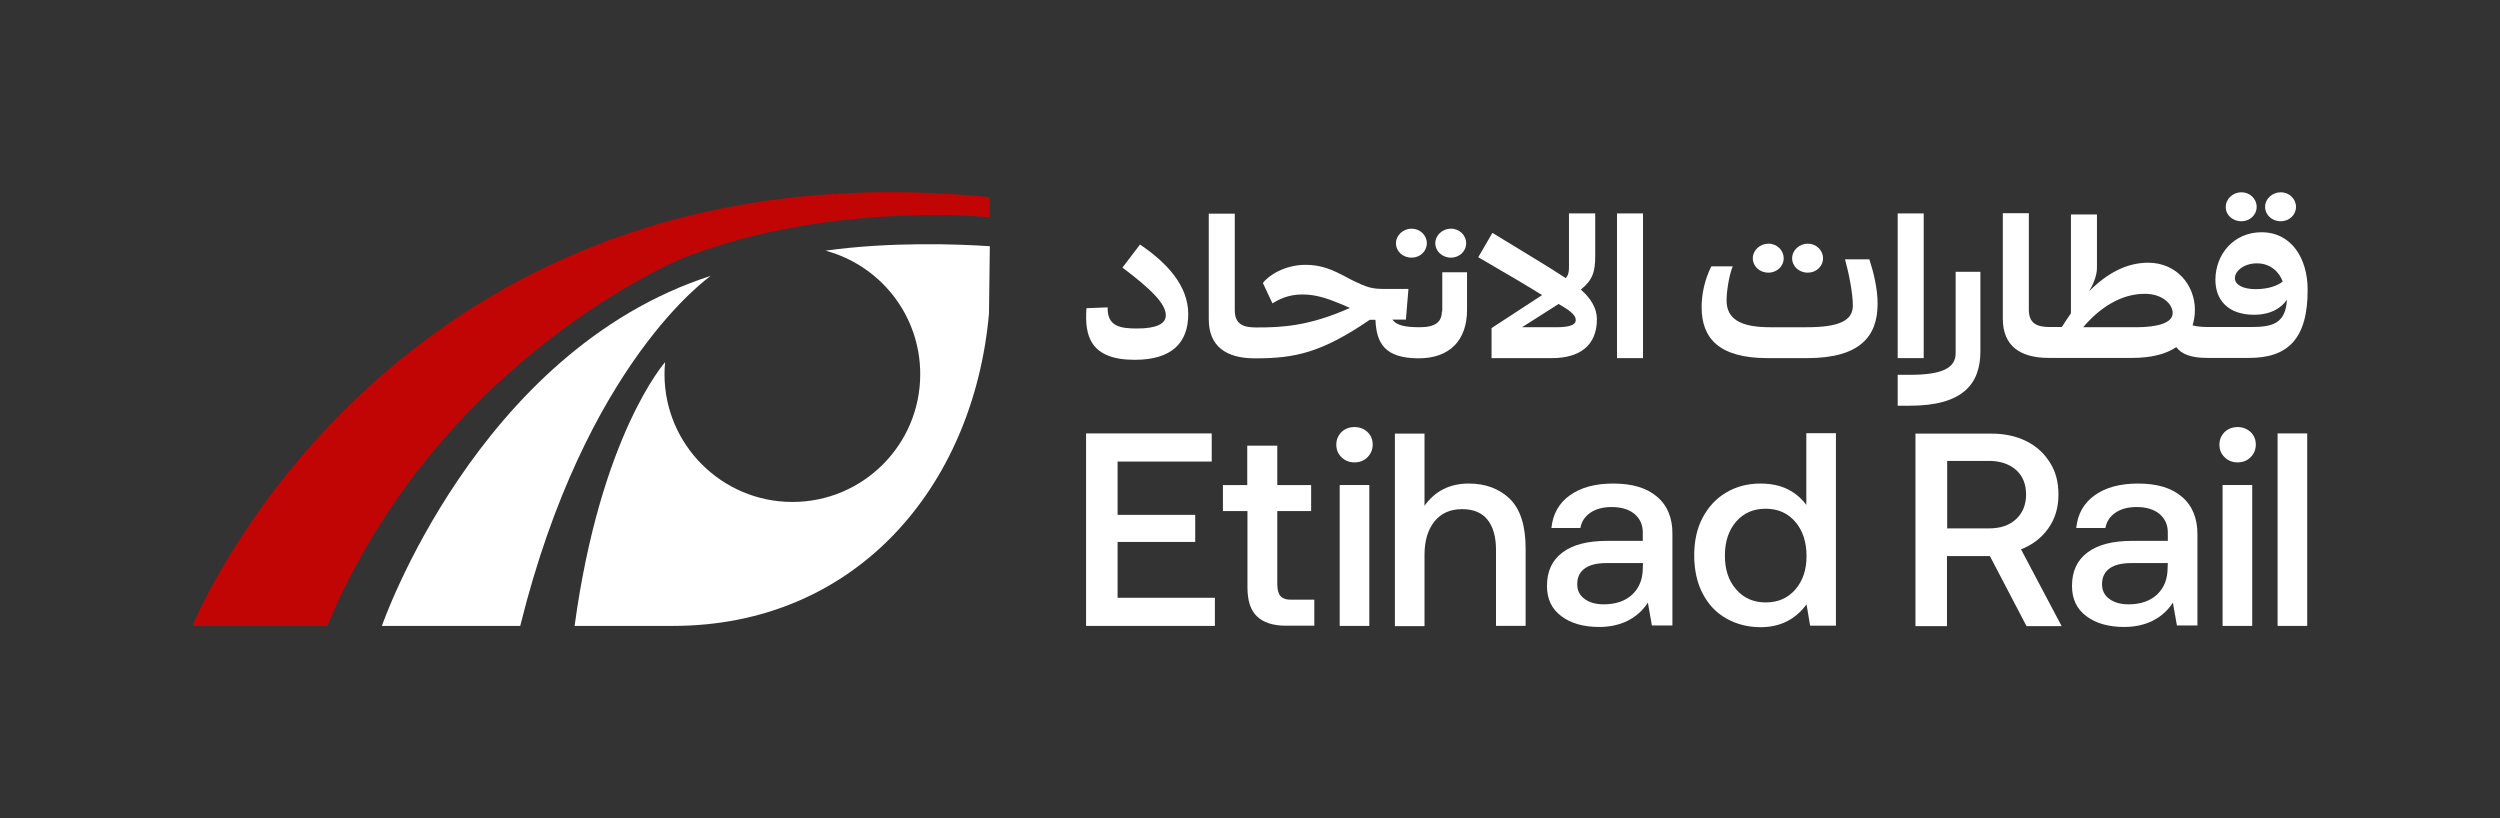
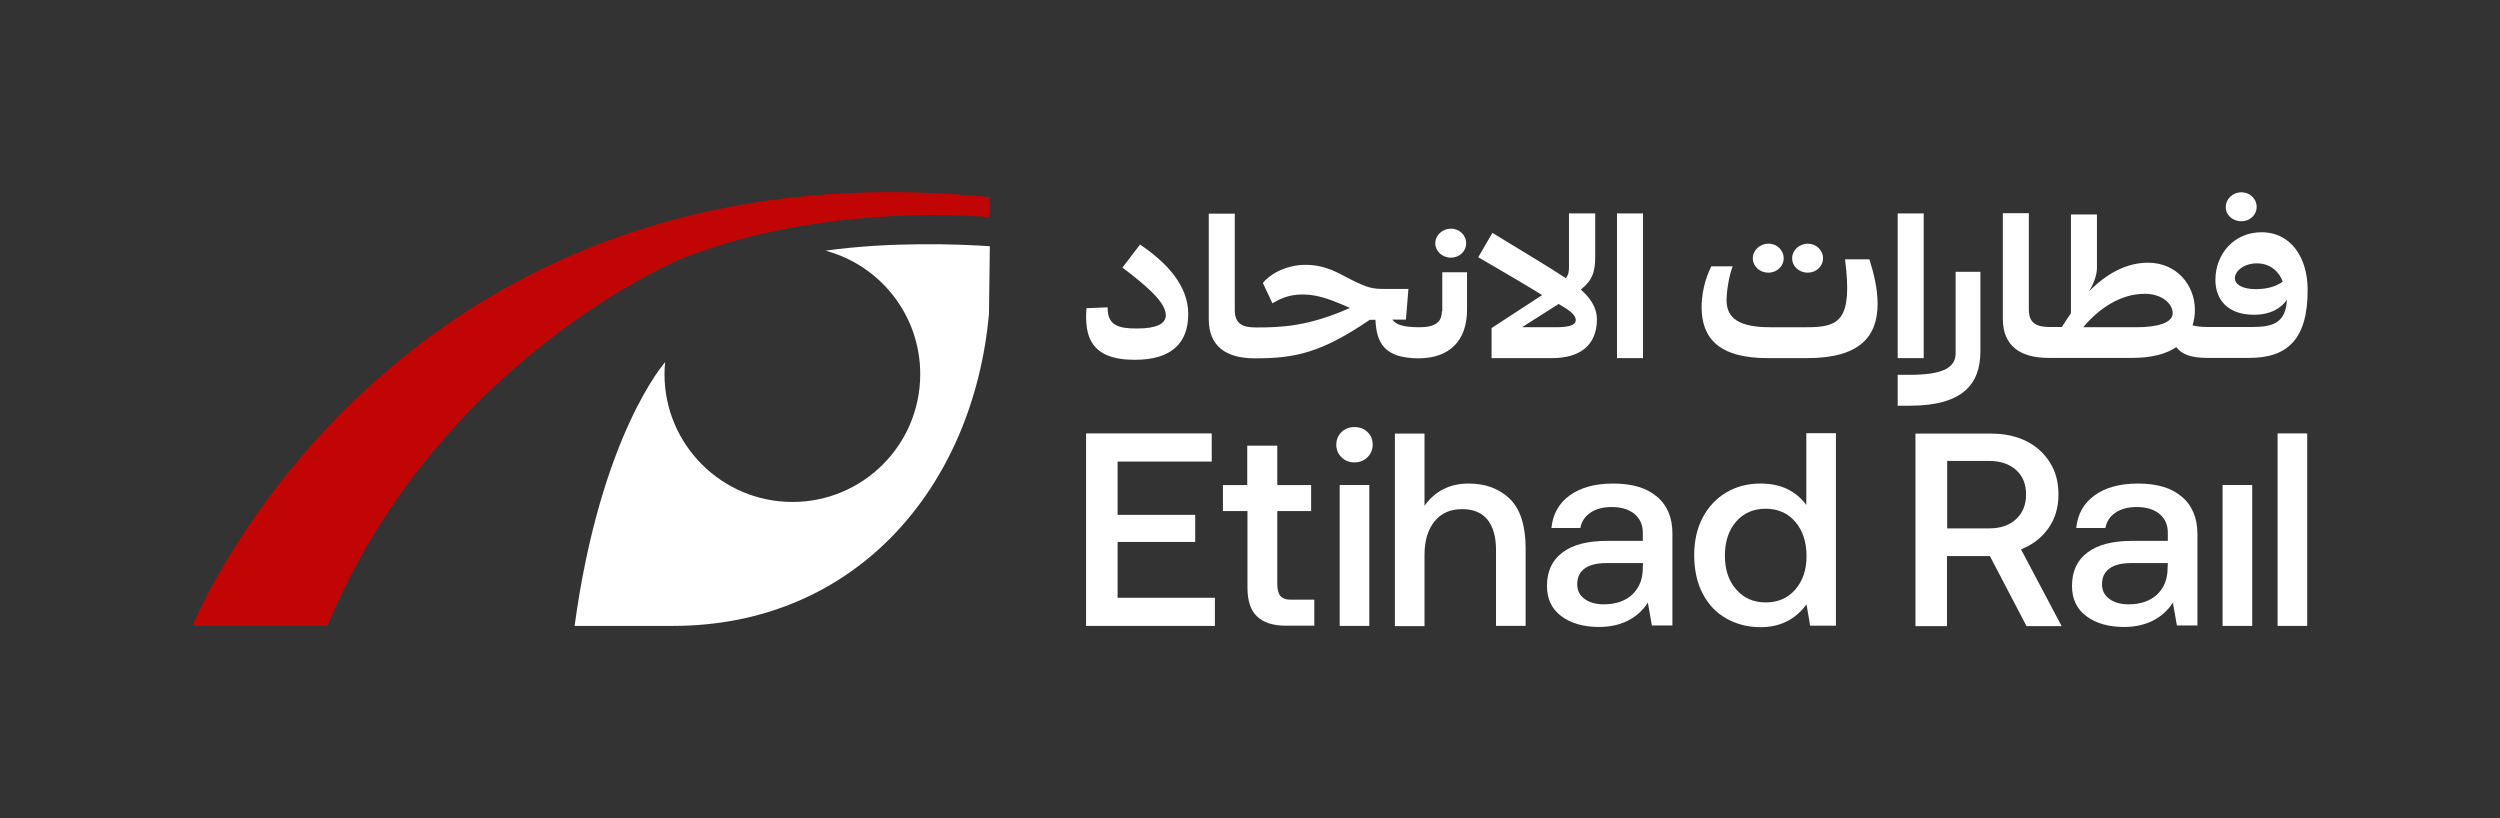
<svg xmlns="http://www.w3.org/2000/svg" width="2200" height="720" viewBox="0 0 2200 720" fill="none">
  <rect x="0" y="0" width="2200" height="720" fill="#333333" stroke="none" />
-   <path d="M2007.08 194.711C2014.52 194.711 2020.48 189.126 2020.48 182.053C2020.48 174.979 2014.52 169.209 2007.08 169.209C1999.63 169.209 1993.3 174.979 1993.3 182.053C1993.3 189.126 1999.26 194.711 2007.08 194.711Z" fill="white" />
  <path d="M1972.45 194.711C1979.9 194.711 1985.85 189.126 1985.85 182.053C1985.85 174.979 1979.9 169.209 1972.45 169.209C1965 169.209 1958.68 174.979 1958.68 182.053C1958.49 189.126 1964.63 194.711 1972.45 194.711Z" fill="white" />
  <path d="M2030.72 254.829C2030.72 227.279 2016.39 204.384 1990.14 204.384C1965.57 204.384 1949.56 223.929 1949.56 246.266C1949.56 264.136 1960.92 276.98 1983.44 276.98C1998.7 276.98 2007.64 270.837 2012.48 263.764C2011.36 285.17 1999.08 287.776 1980.83 287.776H1943.61C1936.9 287.776 1932.44 287.218 1929.46 286.287C1930.76 282.192 1931.51 277.538 1931.51 272.698C1931.51 250.92 1915.5 231.188 1890.37 231.188C1871.57 231.188 1854.26 240.309 1838.25 256.504C1841.97 250.547 1845.32 242.543 1845.32 235.842V188.748H1822.43V275.677C1819.82 279.586 1817.03 283.495 1814.42 287.776H1804C1792.83 287.776 1785.38 284.984 1785.38 272.512V187.631H1762.49V280.516C1762.49 304.529 1777.94 314.953 1802.88 314.953H1876.22C1893.16 314.953 1906.19 311.602 1915.13 305.46C1919.59 311.416 1927.6 314.953 1942.12 314.953H1978.97C2013.04 315.139 2030.91 298.386 2030.72 254.829ZM1984.93 254.456C1973.76 254.456 1966.69 250.547 1966.69 244.777C1966.69 239.006 1973.95 231.747 1986.23 231.747C1998.52 231.747 2006.15 240.123 2008.76 247.755C2004.1 251.478 1996.1 254.456 1984.93 254.456ZM1879.76 287.962H1833.22C1847.18 271.395 1865.98 258.552 1887.39 258.552C1903.03 258.552 1911.96 267.673 1911.96 275.491C1911.96 284.239 1898.56 287.962 1879.76 287.962Z" fill="white" />
  <path d="M1590.86 239.933C1598.31 239.933 1604.26 234.349 1604.26 227.276C1604.26 220.202 1598.31 214.432 1590.86 214.432C1583.41 214.432 1577.08 220.202 1577.08 227.276C1577.08 234.349 1583.04 239.933 1590.86 239.933Z" fill="white" />
  <path d="M1556.24 239.933C1563.69 239.933 1569.64 234.349 1569.64 227.276C1569.64 220.202 1563.69 214.432 1556.24 214.432C1548.8 214.432 1542.47 220.202 1542.47 227.276C1542.47 234.349 1548.42 239.933 1556.24 239.933Z" fill="white" />
  <path d="M1276.83 226.726C1284.28 226.726 1290.23 221.142 1290.23 214.069C1290.23 206.995 1284.28 201.225 1276.83 201.225C1269.38 201.225 1263.06 206.995 1263.06 214.069C1263.06 220.956 1269.01 226.726 1276.83 226.726Z" fill="white" />
-   <path d="M1242.21 226.726C1249.66 226.726 1255.62 221.142 1255.62 214.069C1255.62 206.995 1249.66 201.225 1242.21 201.225C1234.77 201.225 1228.44 206.995 1228.44 214.069C1228.44 221.142 1234.4 226.726 1242.21 226.726Z" fill="white" />
  <path d="M955.742 381.412V550.803H1069.1V526.046H983.478V476.904H1051.79V453.077H983.478V406.169H1066.31V381.412H955.742Z" fill="white" />
  <path d="M1126.99 524.741C1125.13 522.694 1124.01 519.157 1124.01 514.317V449.725H1153.8V426.83H1124.01V392.207H1097.58V426.83H1076.18V449.725H1097.77V516.923C1097.77 528.278 1100.37 536.841 1105.96 542.239C1111.36 547.637 1119.92 550.615 1131.46 550.615H1156.59V527.72H1137.04C1132.21 527.906 1129.04 526.789 1126.99 524.741Z" fill="white" />
  <path d="M1191.96 375.822C1187.49 375.822 1183.58 377.311 1180.6 380.104C1177.63 383.082 1175.95 386.805 1175.95 391.272C1175.95 395.74 1177.44 399.463 1180.6 402.441C1183.58 405.419 1187.49 406.908 1191.96 406.908C1196.43 406.908 1200.34 405.419 1203.31 402.441C1206.29 399.463 1207.97 395.74 1207.97 391.272C1207.97 386.805 1206.48 383.082 1203.31 380.104C1200.34 377.311 1196.43 375.822 1191.96 375.822Z" fill="white" />
  <path d="M1204.99 426.824H1178.93V550.796H1204.99V426.824Z" fill="white" />
  <path d="M1292.48 425.518C1275.91 425.518 1262.88 432.033 1253.57 445.063V381.588H1227.51V550.979H1253.57V488.248C1253.57 475.777 1256.55 466.097 1262.32 458.837C1268.28 451.578 1276.28 448.041 1286.71 448.041C1296.39 448.041 1303.83 451.019 1308.86 457.162C1313.88 463.305 1316.49 472.24 1316.49 483.967V550.792H1342.55V482.478C1342.55 462.56 1337.9 448.041 1328.59 438.92C1319.28 429.985 1307.18 425.518 1292.48 425.518Z" fill="white" />
  <path d="M1458.14 437.064C1449.02 429.246 1436.17 425.523 1419.6 425.523C1403.97 425.523 1391.31 428.874 1381.63 435.761C1371.95 442.649 1366.55 452.142 1365.25 464.614H1390.75C1391.68 459.029 1394.66 454.562 1399.5 451.211C1404.34 447.861 1410.67 446.185 1418.3 446.185C1426.68 446.185 1433.38 448.233 1438.22 452.142C1443.06 456.237 1445.66 461.635 1445.66 468.523V475.968H1414.39C1397.08 475.968 1384.05 479.319 1374.93 486.206C1365.81 493.094 1361.34 502.773 1361.34 515.617C1361.34 526.972 1365.44 535.907 1374 542.235C1382.38 548.564 1393.54 551.729 1407.32 551.729C1425.56 551.729 1440.83 544.655 1450.13 530.322L1453.67 550.426H1471.72V470.012C1471.91 455.865 1467.26 444.696 1458.14 437.064ZM1445.66 499.795C1445.66 509.474 1442.69 517.106 1436.54 523.063C1430.4 528.833 1422.02 531.811 1411.23 531.811C1404.15 531.811 1398.57 530.136 1394.29 526.972C1390.01 523.807 1387.96 519.526 1387.96 514.128C1387.96 507.985 1390.19 503.331 1394.66 500.167C1399.13 497.003 1405.46 495.513 1413.65 495.513H1445.85L1445.66 499.795Z" fill="white" />
  <path d="M1589.56 444.327C1585.28 438.557 1579.88 433.903 1573.18 430.553C1566.48 427.202 1558.47 425.527 1549.17 425.527C1538 425.527 1527.95 428.133 1519.2 433.345C1510.26 438.557 1503.38 446.003 1498.35 455.496C1493.32 464.989 1490.9 476.158 1490.9 488.629C1490.9 501.101 1493.32 512.828 1498.35 522.321C1503.38 532.001 1510.26 539.26 1519.2 544.286C1528.13 549.312 1538.18 551.918 1549.35 551.918C1566.48 551.918 1579.88 545.217 1589.75 531.815L1592.91 550.615H1615.62V381.225H1589.56V444.327ZM1579.88 518.785C1573.18 526.417 1564.62 530.139 1553.82 530.139C1543.02 530.139 1534.28 526.23 1527.76 518.599C1521.06 510.967 1517.9 501.101 1517.9 488.816C1517.9 476.53 1521.25 466.665 1527.76 459.033C1534.46 451.401 1543.02 447.678 1553.82 447.678C1564.62 447.678 1573.37 451.587 1579.88 459.219C1586.4 466.851 1589.75 476.902 1589.75 489.374C1589.75 501.659 1586.4 511.153 1579.88 518.785Z" fill="white" />
  <path d="M1802.5 464.98C1808.46 456.604 1811.43 446.738 1811.43 435.383C1811.43 424.029 1809.01 415.094 1803.99 407.09C1798.96 399.085 1792.26 392.757 1783.33 388.289C1774.39 383.822 1764.15 381.588 1752.43 381.588H1685.6V550.979H1713.34V489.365H1751.12L1783.33 550.979H1814.23L1778.49 483.408C1788.54 479.499 1796.54 473.357 1802.5 464.98ZM1750.38 464.98H1713.52V405.6H1750.38C1760.43 405.6 1768.25 408.393 1774.2 413.605C1780.16 419.003 1782.95 426.262 1782.95 435.197C1782.95 444.132 1779.98 451.392 1774.2 456.79C1768.25 462.374 1760.24 464.98 1750.38 464.98Z" fill="white" />
  <path d="M1981.94 426.824H1955.88V550.796H1981.94V426.824Z" fill="white" />
-   <path d="M1969.1 375.822C1964.63 375.822 1960.73 377.311 1957.75 380.104C1954.77 383.082 1953.09 386.805 1953.09 391.272C1953.09 395.74 1954.58 399.463 1957.75 402.441C1960.73 405.419 1964.63 406.908 1969.1 406.908C1973.57 406.908 1977.48 405.419 1980.46 402.441C1983.44 399.463 1985.11 395.74 1985.11 391.272C1985.11 386.805 1983.62 383.082 1980.46 380.104C1977.29 377.311 1973.57 375.822 1969.1 375.822Z" fill="white" />
  <path d="M2030.34 381.412H2004.28V550.803H2030.34V381.412Z" fill="white" />
  <path d="M998.552 316.63C1031.31 316.63 1045.65 301.552 1045.65 276.423C1045.65 251.293 1026.85 231.19 1003.21 215.182L987.755 235.471C1012.88 254.458 1025.91 267.116 1025.91 277.54C1025.91 284.985 1017.54 289.081 1000.6 289.081C985.336 289.081 974.353 287.033 974.725 270.466L956.111 271.211C954.249 295.596 959.461 316.63 998.552 316.63Z" fill="white" />
  <path d="M1268.84 274.004C1268.84 283.498 1262.88 287.965 1249.29 287.965C1235.7 287.965 1228.82 286.104 1225.28 281.264H1237.19L1239.43 254.273H1219.32C1207.6 254.273 1203.87 253.528 1188.61 245.897C1178.19 240.684 1167.02 233.053 1148.77 233.053C1130.53 233.053 1116.01 242.546 1111.36 249.061L1119.74 266.931C1124.95 263.766 1133.51 259.113 1145.98 259.113C1159.94 259.113 1171.11 263.952 1181.72 268.234C1184.14 269.164 1186 270.281 1187.86 271.026C1151.57 287.22 1127.37 288.151 1106.33 288.151H1105.22C1094.05 288.151 1086.6 285.359 1086.6 272.887V188.006H1063.71V280.891C1063.71 304.904 1079.16 315.328 1104.1 315.328H1105.22C1139.65 315.328 1163.11 310.302 1205.36 281.45H1210.39C1211.32 302.112 1218.58 315.142 1248.18 315.328H1248.36C1275.91 315.328 1290.99 299.32 1290.99 272.701V239.568H1269.21V274.004H1268.84Z" fill="white" />
  <path d="M1405.28 280.89C1405.28 271.211 1399.88 262.462 1391.13 254.83C1401.37 246.64 1403.79 239.194 1403.79 225.792V187.818H1380.7V234.913C1380.7 239.008 1380.33 241.8 1377.91 244.778C1361.53 233.982 1338.82 220.58 1313.32 204.944L1300.85 226.35C1325.23 240.497 1343.29 251.107 1357.06 259.67L1312.58 288.708V315.141H1365.81C1390.2 315.141 1405.28 303.972 1405.28 280.89ZM1368.98 287.964H1339.38L1371.58 267.488C1380.15 272.514 1386.66 276.609 1386.66 281.635C1386.66 286.661 1379.22 287.964 1368.98 287.964Z" fill="white" />
  <path d="M1445.85 187.818H1422.96V315.141H1445.85V187.818Z" fill="white" />
-   <path d="M1623.63 228.213C1626.98 240.498 1630.51 257.81 1630.51 268.978C1630.51 282.008 1618.6 287.965 1590.12 287.965H1557.54C1530.93 287.965 1519.38 280.333 1519.38 264.325C1519.38 257.065 1521.25 243.477 1524.78 234.356H1505.98C1500.03 246.083 1497.42 259.299 1497.42 270.281C1497.42 297.644 1512.68 315.142 1555.5 315.142H1590.31C1636.66 315.142 1652.29 296.155 1652.29 267.303C1652.29 253.901 1648.75 239.568 1645.03 228.213H1623.63Z" fill="white" />
+   <path d="M1623.63 228.213C1630.51 282.008 1618.6 287.965 1590.12 287.965H1557.54C1530.93 287.965 1519.38 280.333 1519.38 264.325C1519.38 257.065 1521.25 243.477 1524.78 234.356H1505.98C1500.03 246.083 1497.42 259.299 1497.42 270.281C1497.42 297.644 1512.68 315.142 1555.5 315.142H1590.31C1636.66 315.142 1652.29 296.155 1652.29 267.303C1652.29 253.901 1648.75 239.568 1645.03 228.213H1623.63Z" fill="white" />
  <path d="M1692.86 187.818H1669.97V315.141H1692.86V187.818Z" fill="white" />
  <path d="M1919.96 437.064C1910.84 429.246 1898 425.523 1881.43 425.523C1865.8 425.523 1853.14 428.874 1843.46 435.761C1833.78 442.649 1828.38 452.142 1827.08 464.614H1852.77C1853.7 459.029 1856.68 454.562 1861.51 451.211C1866.35 447.861 1872.68 446.185 1880.32 446.185C1888.69 446.185 1895.39 448.233 1900.23 452.142C1905.07 456.237 1907.68 461.635 1907.68 468.523V475.968H1876.41C1859.1 475.968 1846.06 479.319 1836.94 486.206C1827.82 493.094 1823.36 502.773 1823.36 515.617C1823.36 526.972 1827.45 535.907 1836.01 542.235C1844.39 548.564 1855.56 551.729 1869.33 551.729C1887.57 551.729 1902.84 544.655 1912.15 530.322L1915.68 550.426H1933.74V470.012C1933.74 455.865 1929.09 444.696 1919.96 437.064ZM1907.49 499.795C1907.49 509.474 1904.51 517.106 1898.37 523.063C1892.23 528.833 1883.85 531.811 1873.06 531.811C1865.98 531.811 1860.4 530.136 1856.12 526.972C1851.84 523.807 1849.79 519.526 1849.79 514.128C1849.79 507.985 1852.02 503.331 1856.49 500.167C1860.96 497.003 1867.29 495.513 1875.48 495.513H1907.68L1907.49 499.795Z" fill="white" />
  <path d="M1680.76 357.022C1727.11 357.022 1742.75 338.036 1742.75 309.183V239.193H1720.97V310.859C1720.97 323.889 1709.06 329.845 1680.58 329.845H1669.97V357.022H1680.76Z" fill="white" />
  <path d="M169.469 550.799H288.043C386.327 314.955 600.578 227.281 600.578 227.281C708.913 185.027 825.625 187.447 871.044 191.17V173.486C342.769 121.366 169.097 551.357 169.469 550.799Z" fill="#C10505" />
  <path d="M726.413 220.582C774.438 233.426 809.805 277.17 809.805 329.29C809.805 391.462 759.36 441.721 697.374 441.721C635.389 441.721 584.757 391.462 584.757 329.29C584.757 325.753 584.944 322.216 585.316 318.68C585.316 318.68 528.542 382.341 505.646 550.801H592.017C752.659 550.801 856.527 429.063 870.302 276.053L871.046 216.673C843.497 214.812 783.931 212.578 726.413 220.582Z" fill="white" />
-   <path d="M336.063 550.8H457.801C515.134 319.424 623.841 244.035 625.517 242.732C419.456 309.186 336.063 550.8 336.063 550.8Z" fill="white" />
</svg>